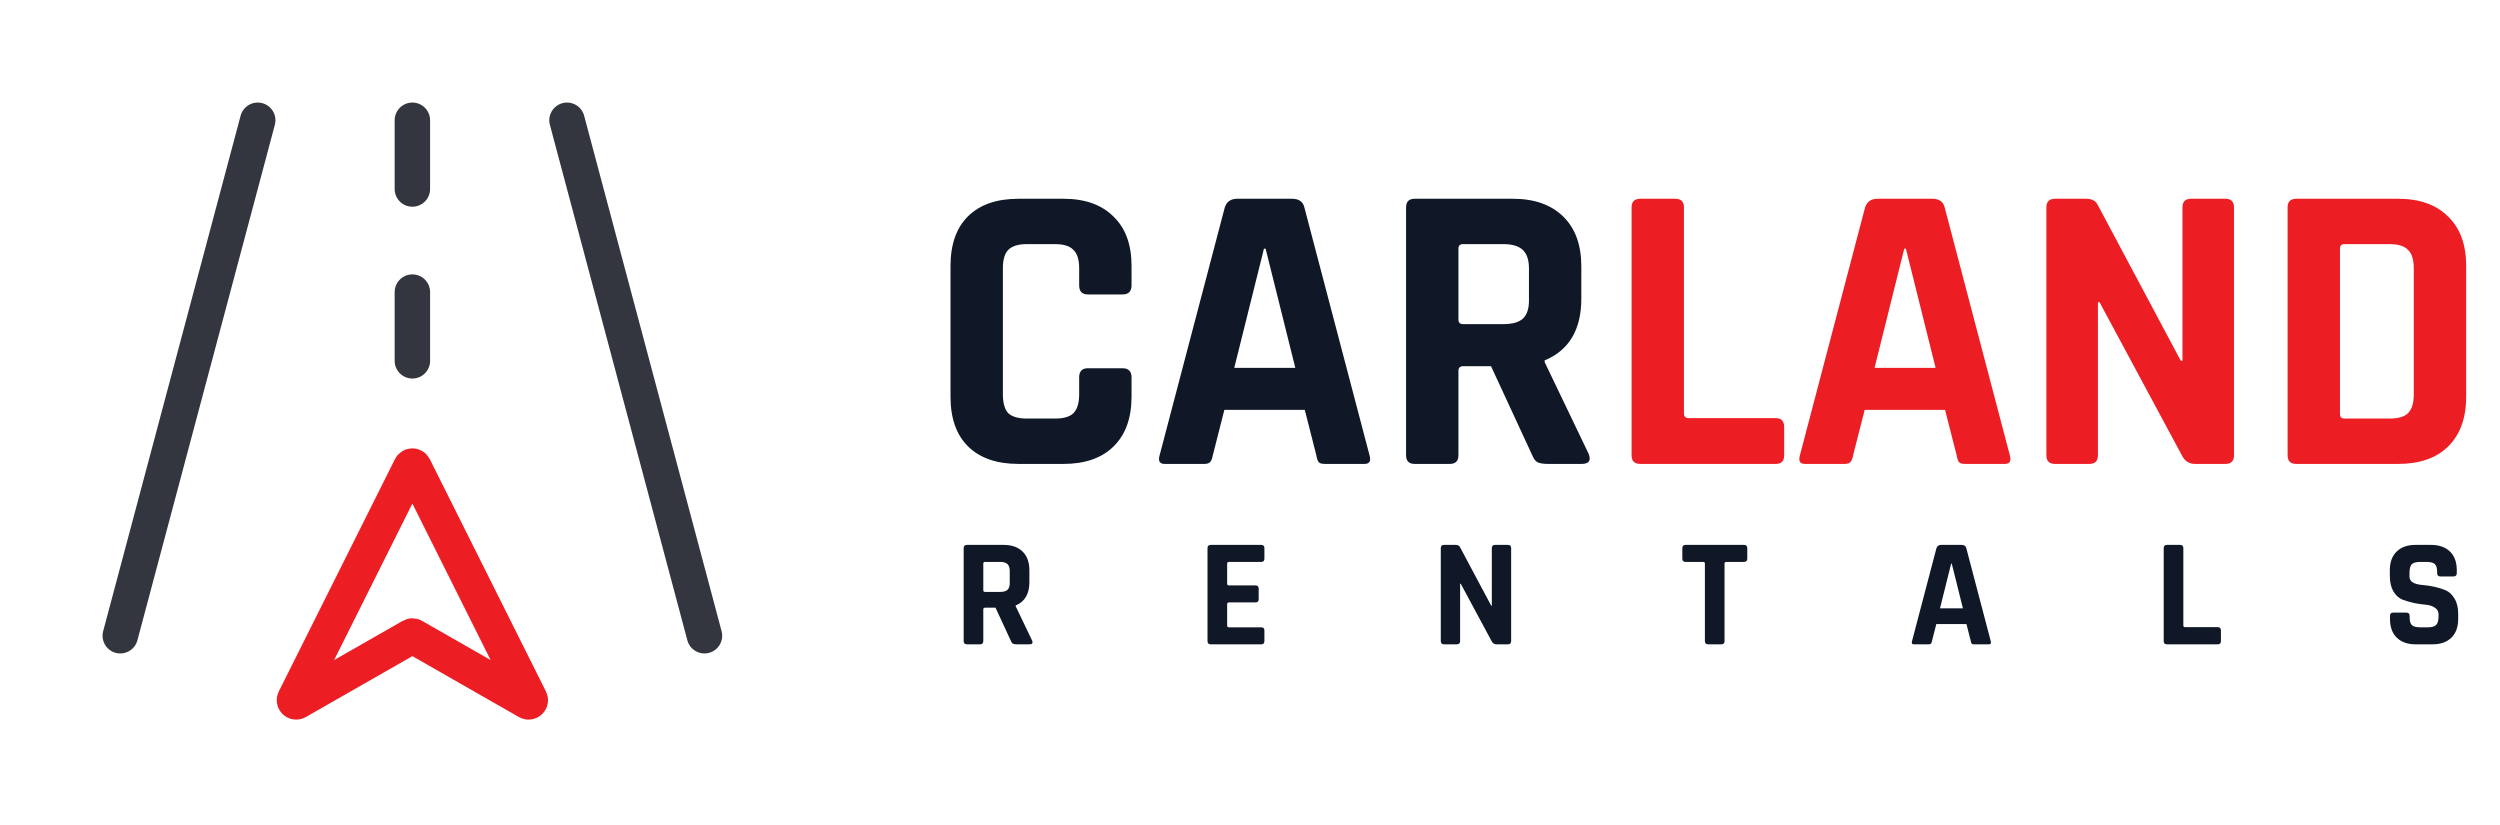
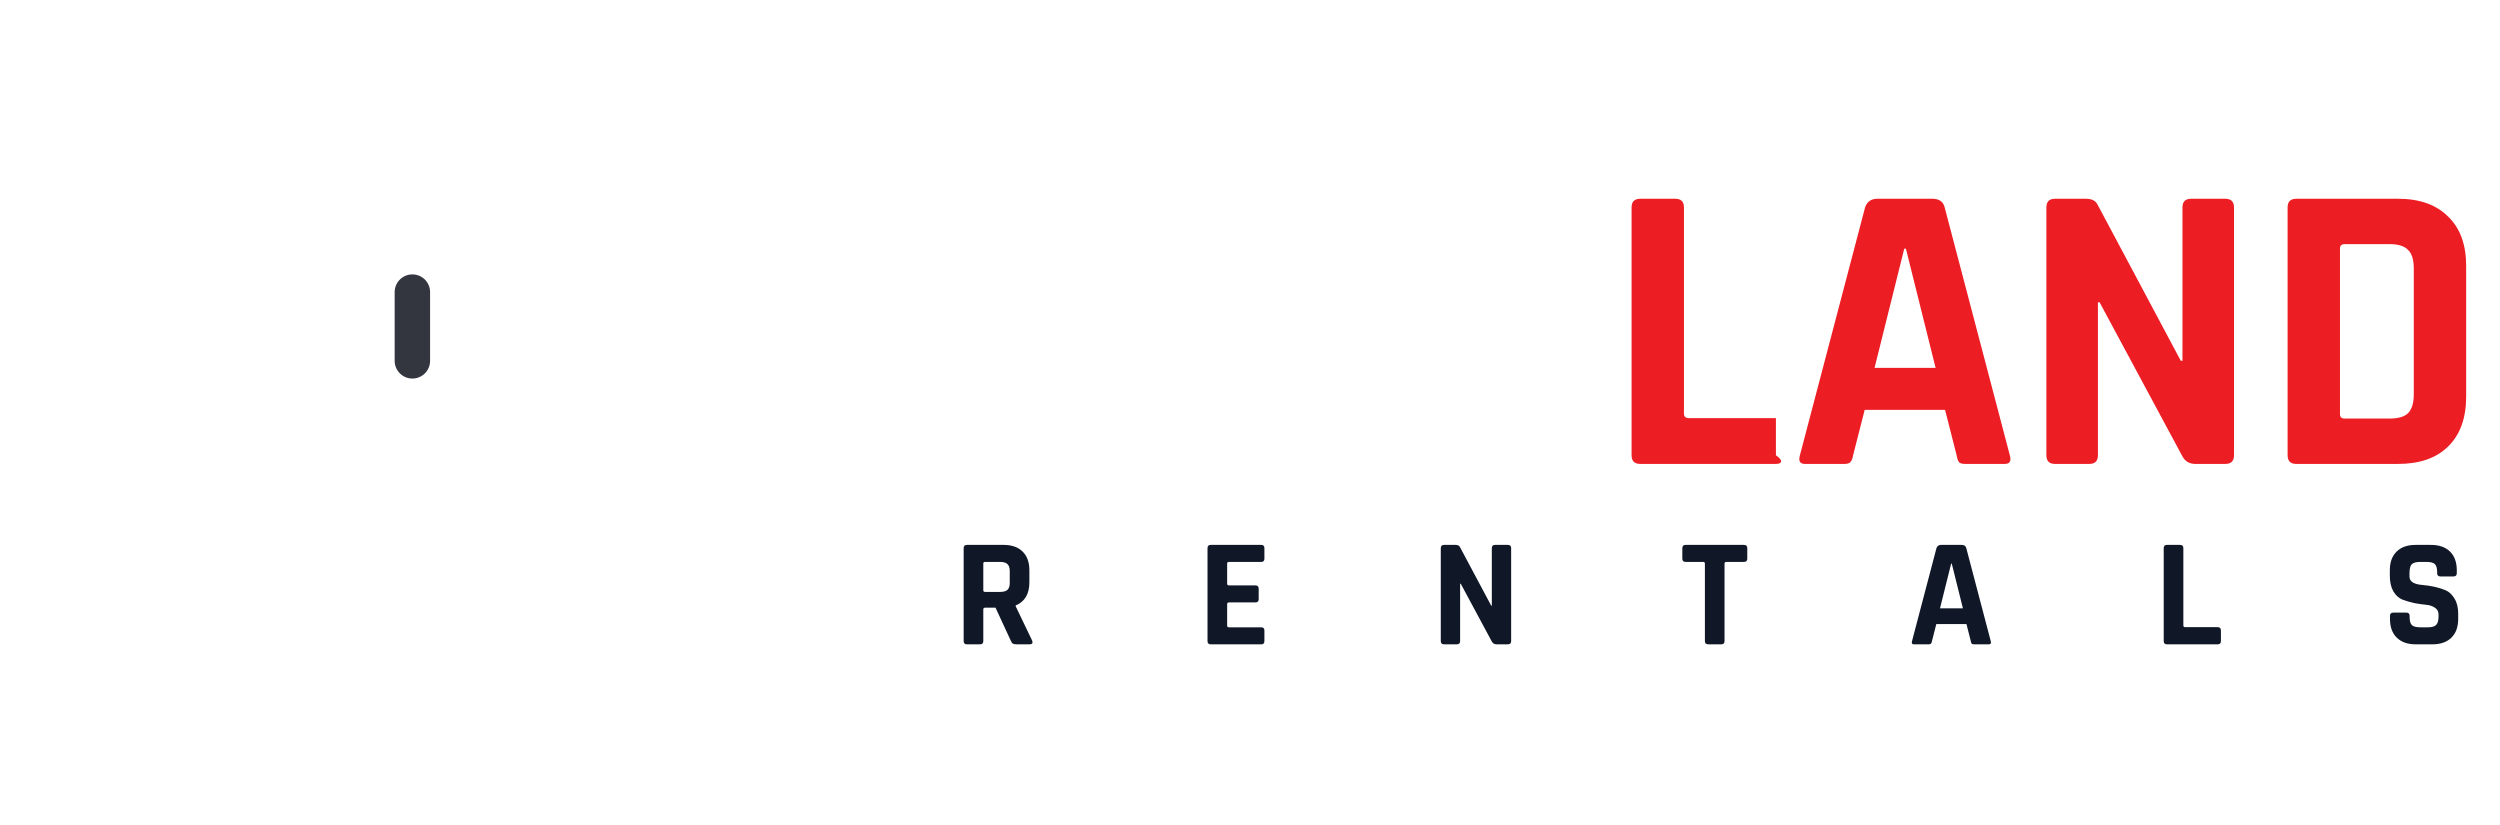
<svg xmlns="http://www.w3.org/2000/svg" width="194" height="64" viewBox="0 0 194 64" fill="none">
-   <path d="M22.864 54.273L31.881 36.239C31.93 36.141 32.07 36.141 32.119 36.239L41.136 54.273C41.196 54.391 41.066 54.514 40.951 54.449L32.066 49.371C32.025 49.348 31.975 49.348 31.934 49.371L23.049 54.449C22.935 54.514 22.805 54.391 22.864 54.273Z" stroke="#ED1D24" stroke-width="2.75" stroke-linecap="round" />
-   <path d="M54.667 49.333L44 9.333" stroke="#33363F" stroke-width="2.75" stroke-linecap="round" />
-   <path d="M9.334 49.333L20 9.333" stroke="#33363F" stroke-width="2.75" stroke-linecap="round" />
  <path d="M32 28V22.667" stroke="#33363F" stroke-width="2.75" stroke-linecap="round" />
-   <path d="M32 14.666V9.333" stroke="#33363F" stroke-width="2.75" stroke-linecap="round" />
-   <path d="M82.528 36H79.04C77.355 36 76.053 35.552 75.136 34.656C74.219 33.76 73.76 32.469 73.76 30.784V20.64C73.76 18.955 74.219 17.664 75.136 16.768C76.053 15.872 77.355 15.424 79.04 15.424H82.528C84.192 15.424 85.483 15.883 86.4 16.8C87.339 17.696 87.808 18.976 87.808 20.64V22.144C87.808 22.613 87.573 22.848 87.104 22.848H84.416C83.968 22.848 83.744 22.613 83.744 22.144V20.832C83.744 20.149 83.595 19.669 83.296 19.392C83.019 19.093 82.539 18.944 81.856 18.944H79.68C79.019 18.944 78.539 19.093 78.24 19.392C77.963 19.669 77.824 20.149 77.824 20.832V30.592C77.824 31.275 77.963 31.765 78.24 32.064C78.539 32.341 79.019 32.48 79.68 32.48H81.856C82.539 32.48 83.019 32.341 83.296 32.064C83.595 31.765 83.744 31.275 83.744 30.592V29.28C83.744 28.811 83.968 28.576 84.416 28.576H87.104C87.573 28.576 87.808 28.811 87.808 29.28V30.784C87.808 32.448 87.339 33.739 86.4 34.656C85.483 35.552 84.192 36 82.528 36ZM93.443 36H90.371C89.987 36 89.859 35.776 89.987 35.328L95.043 16.096C95.192 15.648 95.512 15.424 96.003 15.424H100.259C100.792 15.424 101.112 15.648 101.219 16.096L106.275 35.328C106.403 35.776 106.275 36 105.891 36H102.819C102.584 36 102.424 35.957 102.339 35.872C102.253 35.765 102.189 35.584 102.147 35.328L101.251 31.808H95.011L94.115 35.328C94.072 35.584 93.997 35.765 93.891 35.872C93.805 35.957 93.656 36 93.443 36ZM98.083 19.296L95.779 28.544H100.515L98.211 19.296H98.083ZM112.503 36H109.783C109.335 36 109.111 35.776 109.111 35.328V16.096C109.111 15.648 109.335 15.424 109.783 15.424H117.399C119.063 15.424 120.365 15.883 121.303 16.8C122.242 17.717 122.711 19.008 122.711 20.672V23.168C122.711 25.579 121.762 27.179 119.863 27.968V28.096L123.287 35.232C123.479 35.744 123.298 36 122.743 36H120.151C119.767 36 119.49 35.957 119.319 35.872C119.149 35.787 119.01 35.605 118.903 35.328L115.703 28.416H113.559C113.303 28.416 113.175 28.533 113.175 28.768V35.328C113.175 35.776 112.951 36 112.503 36ZM113.527 25.152H116.663C117.346 25.152 117.847 25.013 118.167 24.736C118.487 24.437 118.647 23.968 118.647 23.328V20.832C118.647 20.171 118.487 19.691 118.167 19.392C117.847 19.093 117.346 18.944 116.663 18.944H113.527C113.293 18.944 113.175 19.061 113.175 19.296V24.8C113.175 25.035 113.293 25.152 113.527 25.152Z" fill="#101828" />
-   <path d="M137.811 36H127.283C126.835 36 126.611 35.776 126.611 35.328V16.096C126.611 15.648 126.835 15.424 127.283 15.424H130.003C130.451 15.424 130.675 15.648 130.675 16.096V32.096C130.675 32.331 130.803 32.448 131.059 32.448H137.811C138.238 32.448 138.451 32.683 138.451 33.152V35.328C138.451 35.776 138.238 36 137.811 36ZM143.13 36H140.058C139.674 36 139.546 35.776 139.674 35.328L144.73 16.096C144.88 15.648 145.2 15.424 145.69 15.424H149.946C150.48 15.424 150.8 15.648 150.906 16.096L155.962 35.328C156.09 35.776 155.962 36 155.578 36H152.506C152.272 36 152.112 35.957 152.026 35.872C151.941 35.765 151.877 35.584 151.834 35.328L150.938 31.808H144.698L143.802 35.328C143.76 35.584 143.685 35.765 143.578 35.872C143.493 35.957 143.344 36 143.13 36ZM147.77 19.296L145.466 28.544H150.202L147.898 19.296H147.77ZM162.127 36H159.471C159.023 36 158.799 35.776 158.799 35.328V16.096C158.799 15.648 159.023 15.424 159.471 15.424H161.871C162.319 15.424 162.617 15.573 162.767 15.872L169.231 28H169.359V16.096C169.359 15.648 169.583 15.424 170.031 15.424H172.687C173.135 15.424 173.359 15.648 173.359 16.096V35.328C173.359 35.776 173.135 36 172.687 36H170.351C169.881 36 169.54 35.787 169.327 35.36L162.927 23.456H162.799V35.328C162.799 35.776 162.575 36 162.127 36ZM181.934 32.48H185.422C186.104 32.48 186.584 32.341 186.862 32.064C187.16 31.765 187.31 31.275 187.31 30.592V20.832C187.31 20.149 187.16 19.669 186.862 19.392C186.584 19.093 186.104 18.944 185.422 18.944H181.934C181.699 18.944 181.582 19.061 181.582 19.296V32.128C181.582 32.363 181.699 32.48 181.934 32.48ZM177.518 35.328V16.096C177.518 15.648 177.742 15.424 178.19 15.424H186.094C187.758 15.424 189.048 15.883 189.966 16.8C190.904 17.696 191.374 18.976 191.374 20.64V30.784C191.374 32.448 190.904 33.739 189.966 34.656C189.048 35.552 187.758 36 186.094 36H178.19C177.742 36 177.518 35.776 177.518 35.328Z" fill="#ED1D24" />
+   <path d="M137.811 36H127.283C126.835 36 126.611 35.776 126.611 35.328V16.096C126.611 15.648 126.835 15.424 127.283 15.424H130.003C130.451 15.424 130.675 15.648 130.675 16.096V32.096C130.675 32.331 130.803 32.448 131.059 32.448H137.811V35.328C138.451 35.776 138.238 36 137.811 36ZM143.13 36H140.058C139.674 36 139.546 35.776 139.674 35.328L144.73 16.096C144.88 15.648 145.2 15.424 145.69 15.424H149.946C150.48 15.424 150.8 15.648 150.906 16.096L155.962 35.328C156.09 35.776 155.962 36 155.578 36H152.506C152.272 36 152.112 35.957 152.026 35.872C151.941 35.765 151.877 35.584 151.834 35.328L150.938 31.808H144.698L143.802 35.328C143.76 35.584 143.685 35.765 143.578 35.872C143.493 35.957 143.344 36 143.13 36ZM147.77 19.296L145.466 28.544H150.202L147.898 19.296H147.77ZM162.127 36H159.471C159.023 36 158.799 35.776 158.799 35.328V16.096C158.799 15.648 159.023 15.424 159.471 15.424H161.871C162.319 15.424 162.617 15.573 162.767 15.872L169.231 28H169.359V16.096C169.359 15.648 169.583 15.424 170.031 15.424H172.687C173.135 15.424 173.359 15.648 173.359 16.096V35.328C173.359 35.776 173.135 36 172.687 36H170.351C169.881 36 169.54 35.787 169.327 35.36L162.927 23.456H162.799V35.328C162.799 35.776 162.575 36 162.127 36ZM181.934 32.48H185.422C186.104 32.48 186.584 32.341 186.862 32.064C187.16 31.765 187.31 31.275 187.31 30.592V20.832C187.31 20.149 187.16 19.669 186.862 19.392C186.584 19.093 186.104 18.944 185.422 18.944H181.934C181.699 18.944 181.582 19.061 181.582 19.296V32.128C181.582 32.363 181.699 32.48 181.934 32.48ZM177.518 35.328V16.096C177.518 15.648 177.742 15.424 178.19 15.424H186.094C187.758 15.424 189.048 15.883 189.966 16.8C190.904 17.696 191.374 18.976 191.374 20.64V30.784C191.374 32.448 190.904 33.739 189.966 34.656C189.048 35.552 187.758 36 186.094 36H178.19C177.742 36 177.518 35.776 177.518 35.328Z" fill="#ED1D24" />
  <path d="M76.052 50H75.032C74.864 50 74.78 49.916 74.78 49.748V42.536C74.78 42.368 74.864 42.284 75.032 42.284H77.888C78.512 42.284 79 42.456 79.352 42.8C79.704 43.144 79.88 43.628 79.88 44.252V45.188C79.88 46.092 79.524 46.692 78.812 46.988V47.036L80.096 49.712C80.168 49.904 80.1 50 79.892 50H78.92C78.776 50 78.672 49.984 78.608 49.952C78.544 49.92 78.492 49.852 78.452 49.748L77.252 47.156H76.448C76.352 47.156 76.304 47.2 76.304 47.288V49.748C76.304 49.916 76.22 50 76.052 50ZM76.436 45.932H77.612C77.868 45.932 78.056 45.88 78.176 45.776C78.296 45.664 78.356 45.488 78.356 45.248V44.312C78.356 44.064 78.296 43.884 78.176 43.772C78.056 43.66 77.868 43.604 77.612 43.604H76.436C76.348 43.604 76.304 43.648 76.304 43.736V45.8C76.304 45.888 76.348 45.932 76.436 45.932ZM97.879 50H93.954C93.787 50 93.703 49.916 93.703 49.748V42.536C93.703 42.368 93.787 42.284 93.954 42.284H97.879C98.038 42.284 98.118 42.368 98.118 42.536V43.352C98.118 43.52 98.038 43.604 97.879 43.604H95.371C95.275 43.604 95.227 43.648 95.227 43.736V45.296C95.227 45.384 95.275 45.428 95.371 45.428H97.422C97.591 45.428 97.674 45.512 97.674 45.68V46.496C97.674 46.664 97.591 46.748 97.422 46.748H95.371C95.275 46.748 95.227 46.792 95.227 46.88V48.548C95.227 48.636 95.275 48.68 95.371 48.68H97.879C98.038 48.68 98.118 48.764 98.118 48.932V49.748C98.118 49.916 98.038 50 97.879 50ZM113.053 50H112.057C111.889 50 111.805 49.916 111.805 49.748V42.536C111.805 42.368 111.889 42.284 112.057 42.284H112.957C113.125 42.284 113.237 42.34 113.293 42.452L115.717 47H115.765V42.536C115.765 42.368 115.849 42.284 116.017 42.284H117.013C117.181 42.284 117.265 42.368 117.265 42.536V49.748C117.265 49.916 117.181 50 117.013 50H116.137C115.961 50 115.833 49.92 115.753 49.76L113.353 45.296H113.305V49.748C113.305 49.916 113.221 50 113.053 50ZM133.572 50H132.564C132.388 50 132.3 49.916 132.3 49.748V43.736C132.3 43.648 132.256 43.604 132.168 43.604H130.8C130.632 43.604 130.548 43.52 130.548 43.352V42.536C130.548 42.368 130.632 42.284 130.8 42.284H135.336C135.504 42.284 135.588 42.368 135.588 42.536V43.352C135.588 43.52 135.504 43.604 135.336 43.604H133.968C133.872 43.604 133.824 43.648 133.824 43.736V49.748C133.824 49.916 133.74 50 133.572 50ZM149.669 50H148.517C148.373 50 148.325 49.916 148.373 49.748L150.269 42.536C150.325 42.368 150.445 42.284 150.629 42.284H152.225C152.425 42.284 152.545 42.368 152.585 42.536L154.481 49.748C154.529 49.916 154.481 50 154.337 50H153.185C153.097 50 153.037 49.984 153.005 49.952C152.973 49.912 152.949 49.844 152.933 49.748L152.597 48.428H150.257L149.921 49.748C149.905 49.844 149.877 49.912 149.837 49.952C149.805 49.984 149.749 50 149.669 50ZM151.409 43.736L150.545 47.204H152.321L151.457 43.736H151.409ZM172.104 50H168.156C167.988 50 167.904 49.916 167.904 49.748V42.536C167.904 42.368 167.988 42.284 168.156 42.284H169.176C169.344 42.284 169.428 42.368 169.428 42.536V48.536C169.428 48.624 169.476 48.668 169.572 48.668H172.104C172.264 48.668 172.344 48.756 172.344 48.932V49.748C172.344 49.916 172.264 50 172.104 50ZM185.463 48.032V47.792C185.463 47.624 185.547 47.54 185.715 47.54H186.735C186.903 47.54 186.987 47.624 186.987 47.792V47.888C186.987 48.192 187.047 48.4 187.167 48.512C187.287 48.624 187.507 48.68 187.827 48.68H188.391C188.703 48.68 188.919 48.62 189.039 48.5C189.167 48.38 189.231 48.156 189.231 47.828V47.684C189.231 47.452 189.135 47.276 188.943 47.156C188.759 47.028 188.527 46.952 188.247 46.928C187.967 46.904 187.663 46.86 187.335 46.796C187.015 46.724 186.715 46.636 186.435 46.532C186.155 46.42 185.919 46.208 185.727 45.896C185.543 45.576 185.451 45.168 185.451 44.672V44.252C185.451 43.628 185.627 43.144 185.979 42.8C186.331 42.456 186.819 42.284 187.443 42.284H188.643C189.275 42.284 189.767 42.456 190.119 42.8C190.471 43.144 190.647 43.628 190.647 44.252V44.48C190.647 44.648 190.563 44.732 190.395 44.732H189.375C189.207 44.732 189.123 44.648 189.123 44.48V44.408C189.123 44.096 189.063 43.884 188.943 43.772C188.823 43.66 188.603 43.604 188.283 43.604H187.815C187.487 43.604 187.263 43.668 187.143 43.796C187.031 43.916 186.975 44.156 186.975 44.516V44.744C186.975 45.12 187.303 45.336 187.959 45.392C188.639 45.448 189.243 45.584 189.771 45.8C190.051 45.92 190.283 46.136 190.467 46.448C190.659 46.752 190.755 47.144 190.755 47.624V48.032C190.755 48.656 190.579 49.14 190.227 49.484C189.875 49.828 189.387 50 188.763 50H187.455C186.831 50 186.343 49.828 185.991 49.484C185.639 49.14 185.463 48.656 185.463 48.032Z" fill="#101828" />
</svg>